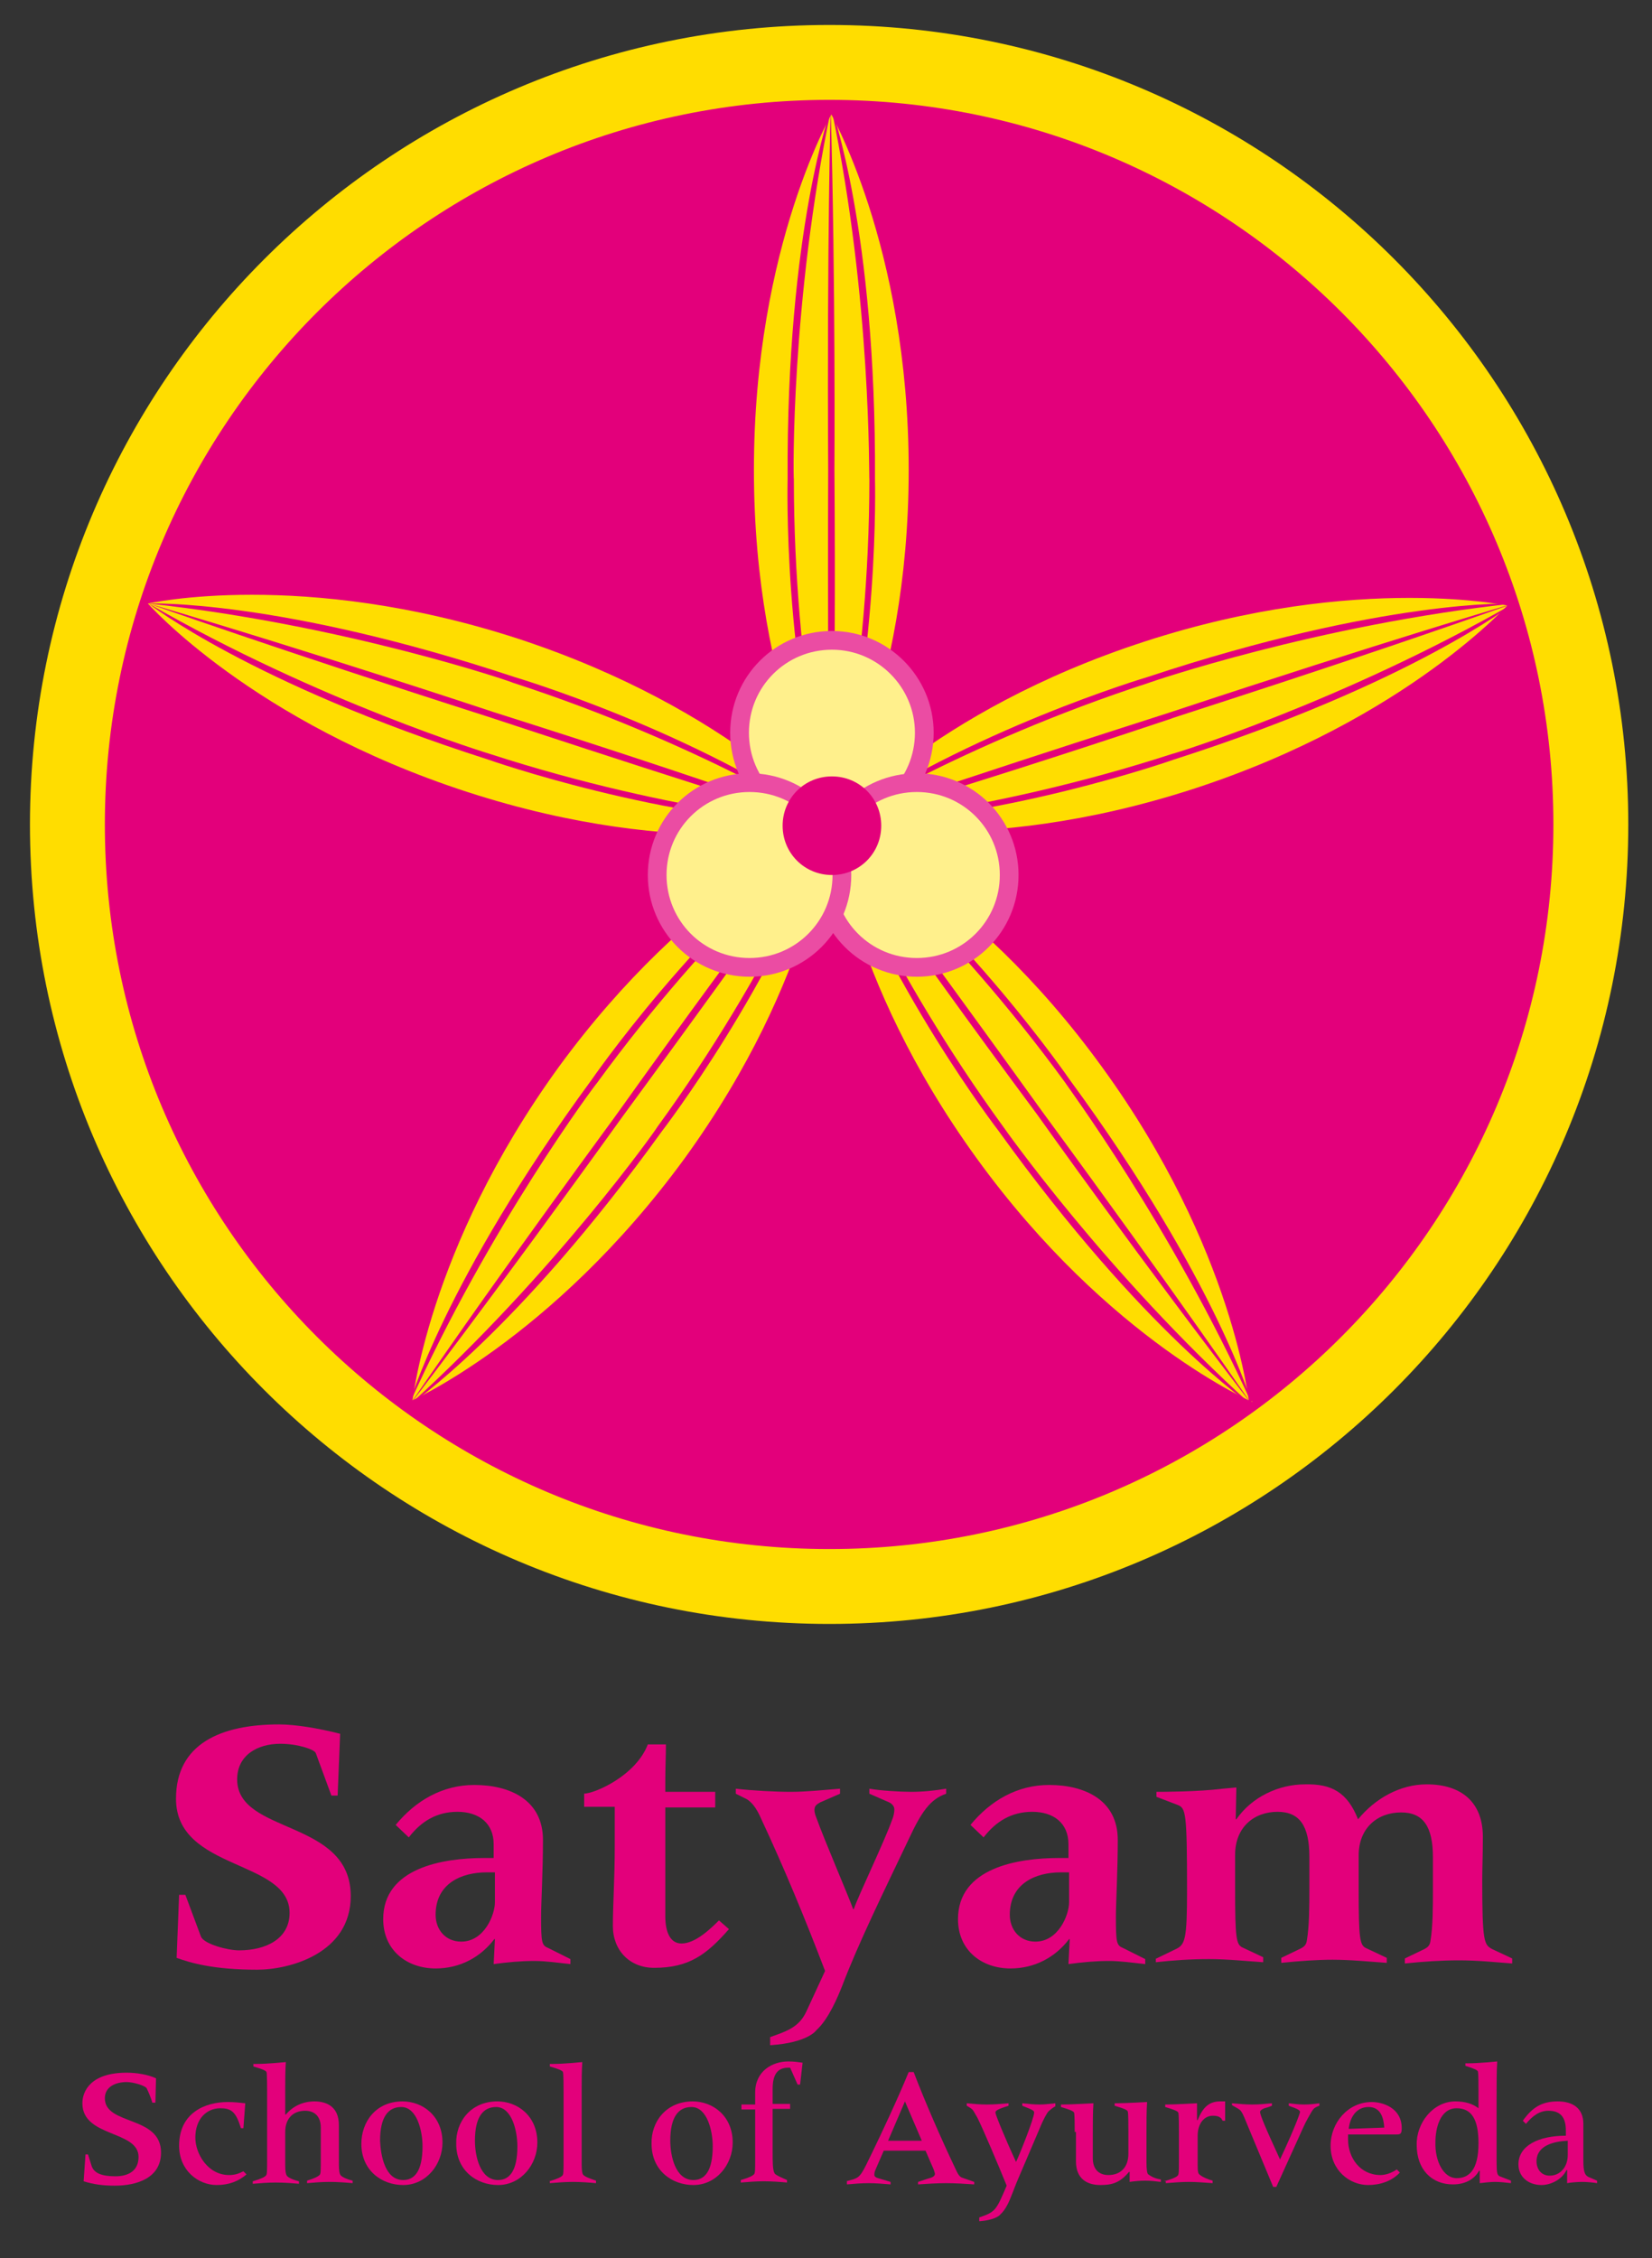
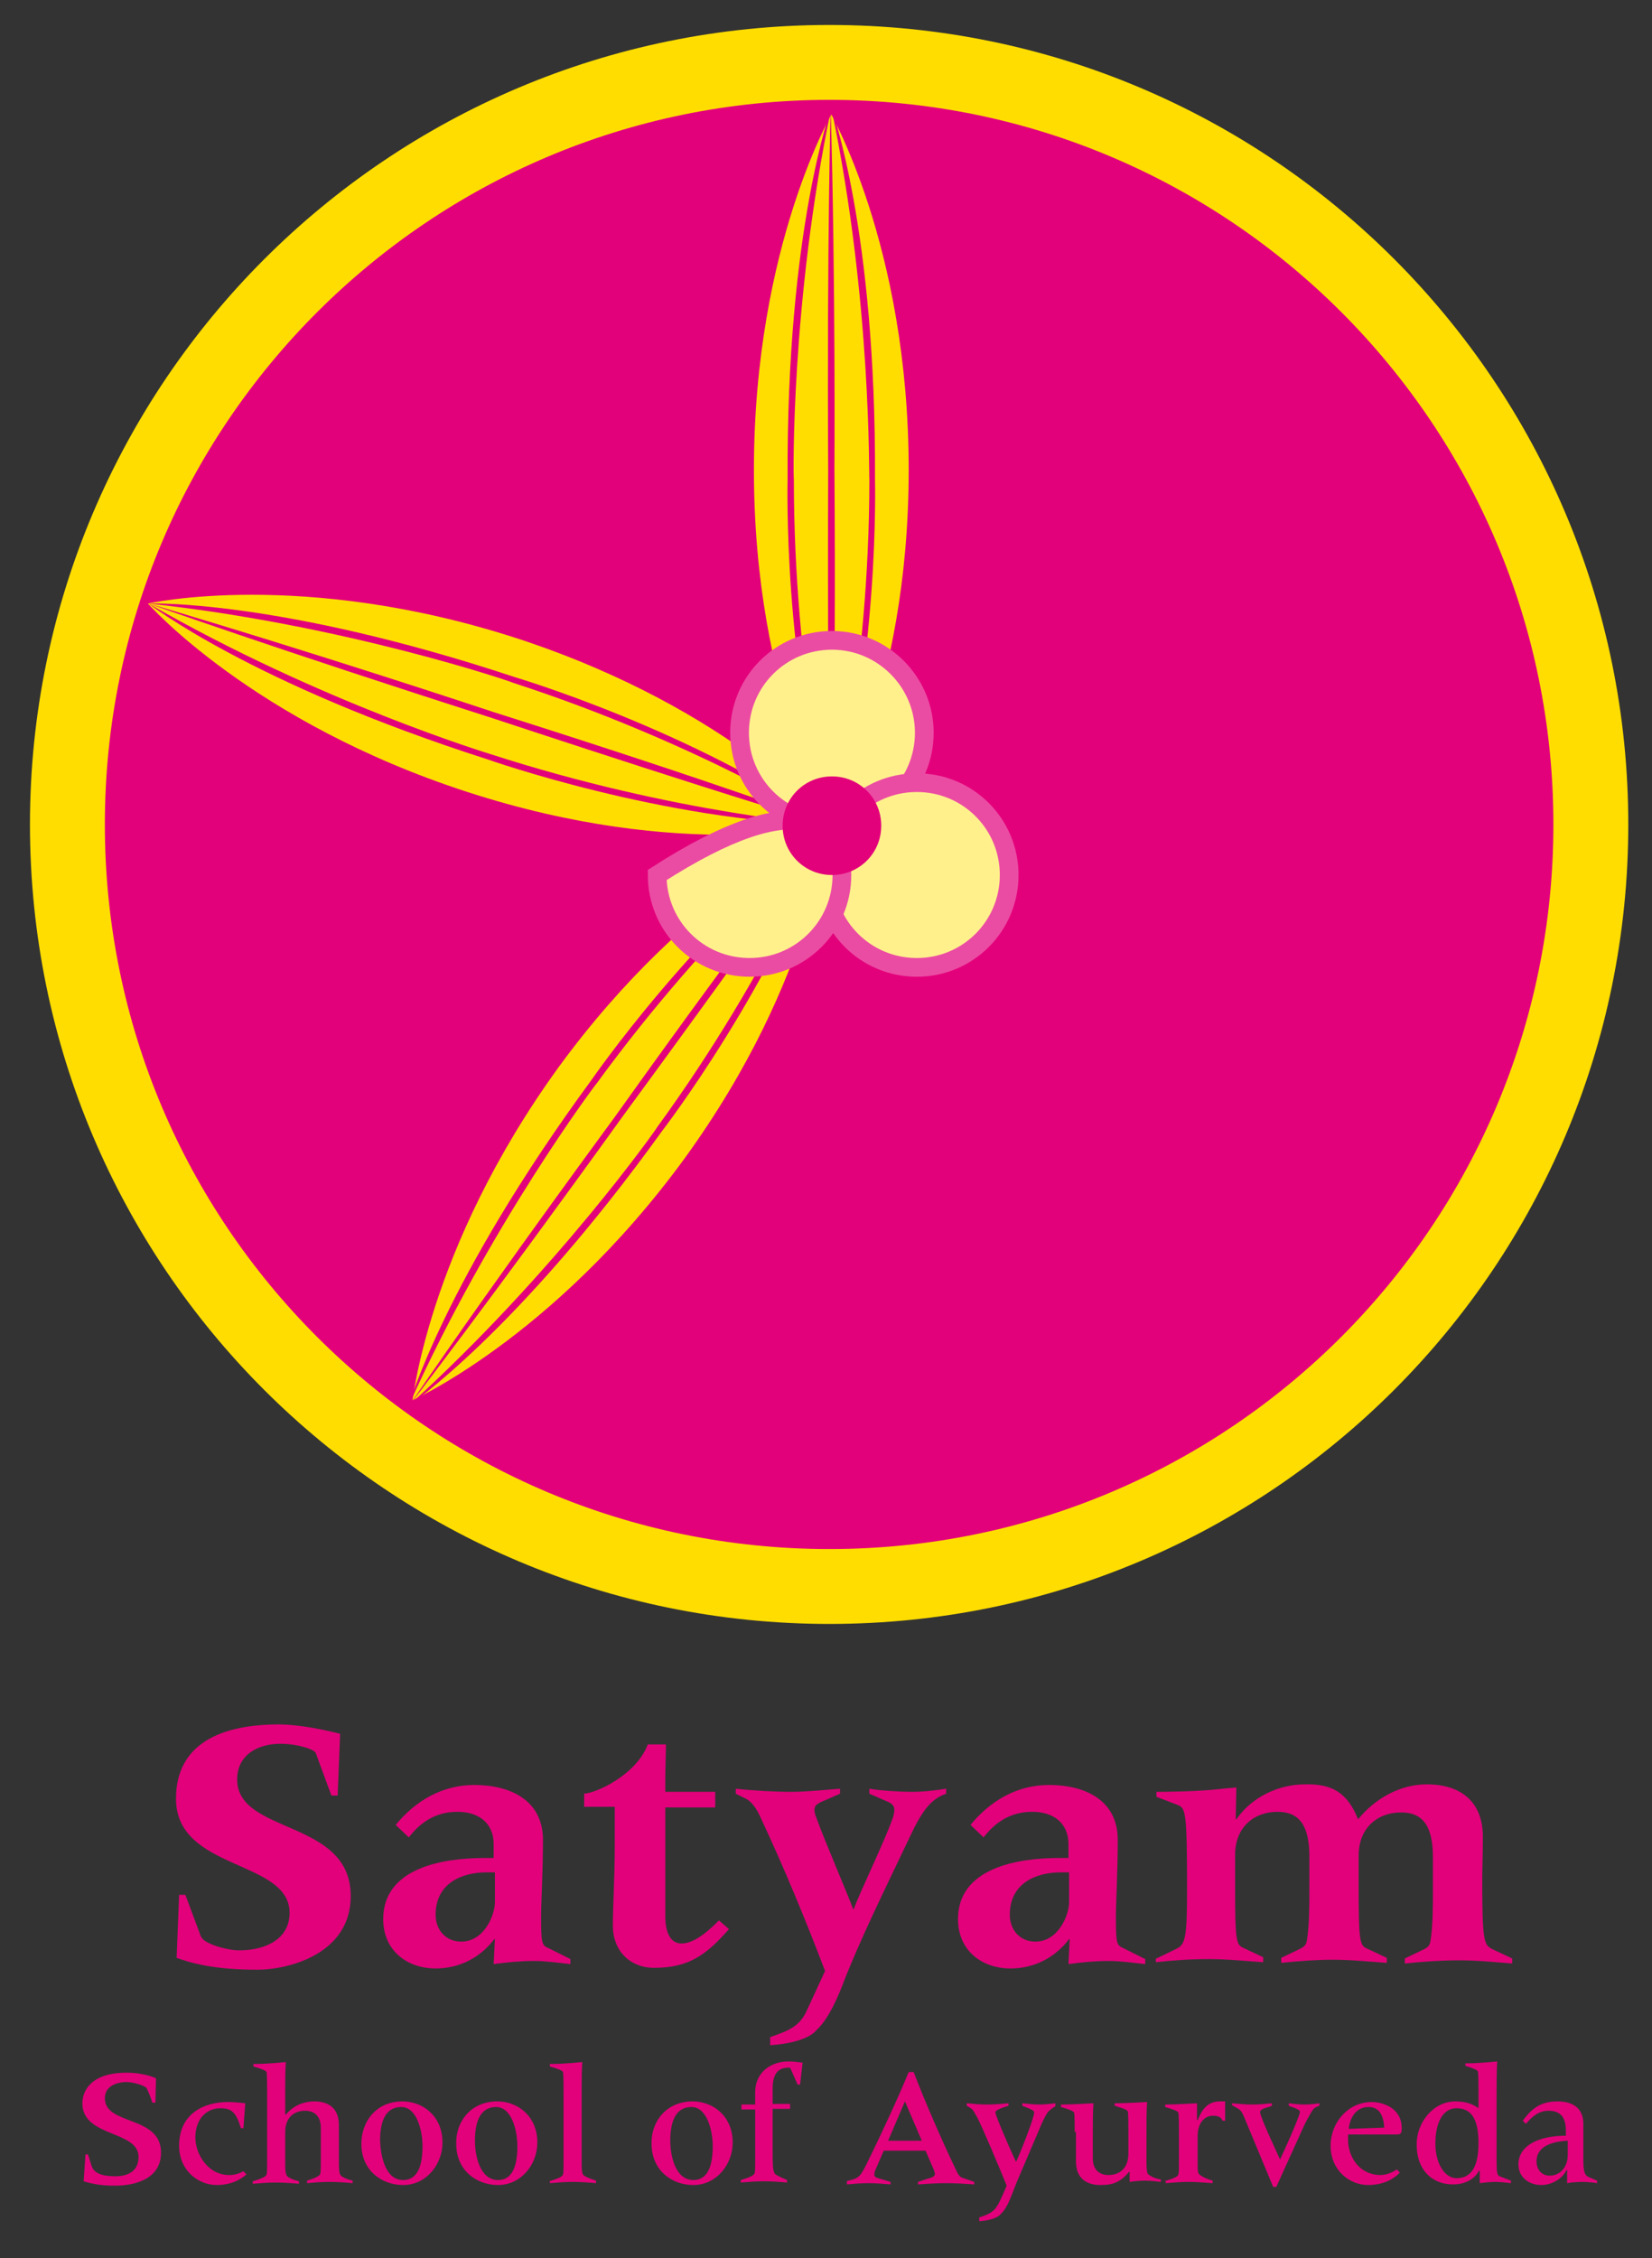
<svg xmlns="http://www.w3.org/2000/svg" version="1.1" x="0px" y="0px" viewBox="0 0 264.7 361.8" style="enable-background:new 0 0 264.7 361.8;" xml:space="preserve">
  <rect x="0" y="0" width="264.7" height="361.8" fill="#333333" stroke="none" />
  <style type="text/css">
	.st0{fill:#E3007B;stroke:#FFDD00;stroke-width:12;}
	.st1{fill:none;stroke:#CD007A;stroke-linecap:round;stroke-linejoin:round;}
	.st2{fill:#CD007A;stroke:#CD007A;stroke-linecap:round;stroke-linejoin:round;}
	.st3{fill:#E3007B;}
	.st4{fill:#FFDD00;}
	.st5{fill:none;stroke:#E3007B;}
	.st6{fill:#FFF08C;stroke:#EB4CA3;stroke-width:3;}
</style>
  <g id="Ebene_1">
</g>
  <g id="Ebene_2">
    <g>
      <path class="st0" d="M254.9,132.1c0,67.4-54.6,122.1-122,122.1c-67.4,0-122.1-54.6-122.1-122.1C10.8,64.7,65.5,10,132.9,10    C200.3,10,254.9,64.7,254.9,132.1z" />
      <path class="st1" d="M132.9,20.3c0,0-14.1,53.7-0.1,109.4" />
      <path class="st1" d="M133.5,130.5c0,0,14.2-53.9,0.1-109.8" />
      <line class="st2" x1="133.2" y1="19.4" x2="133.2" y2="128.6" />
      <path class="st3" d="M54.1,287.7h-1l-2.5-6.8c-0.2-0.6-2.9-1.5-5.7-1.5c-3.6,0-6.9,1.8-6.9,5.7c0,8.9,18.2,6.3,18.2,18.7    c0,9.2-9.8,11.8-15,11.8c-7,0-10.7-1.1-12.9-1.9l0.4-10.1h1l2.5,6.7c0.5,1.2,4.3,2.2,6.1,2.2c4.4,0,8.1-1.9,8.1-6    c0-8.6-18.2-6.7-18.2-18.3c0-8.8,7.2-11.9,16.5-11.9c2.6,0,6.3,0.6,9.8,1.5L54.1,287.7z" />
      <path class="st3" d="M63.4,292.4c3.2-3.9,7.5-6.4,12.6-6.4c5.7,0,11,2.4,11,8.8c0,5-0.3,10.1-0.3,12.3c0,4.1,0.1,4.6,1.1,5    l3.6,1.8l0,0.8c-1.9-0.2-3.9-0.5-5.8-0.5c-2.2,0-4.3,0.2-6.5,0.5l0.2-4h-0.1c-2.2,2.9-5.5,4.7-9.4,4.7c-4.6,0-8.4-2.9-8.4-7.9    c0-8.2,9.5-9.8,16.2-9.8h1.5v-2.2c0-3.4-2.4-5.2-5.8-5.2c-3.3,0-5.8,1.5-7.8,4.1L63.4,292.4z M78,300c-4.1,0-8.2,1.8-8.2,6.8    c0,2.4,1.6,4.3,4.1,4.3c3.7,0,5.4-4.3,5.4-6.3V300H78z" />
      <path class="st3" d="M93.5,287.4L93.5,287.4c1.8,0,8.4-2.9,10.3-7.9h2.9c0,1.8-0.1,3.7-0.1,5.9v1.7h8v2.5h-8V307    c0,2.6,0.8,4.4,2.6,4.4c2.2,0,4.6-2.3,6-3.7l1.6,1.4c-3.6,4.1-6.4,6.2-12,6.2c-3.9,0-6.6-2.8-6.6-6.7c0-3.3,0.3-7.6,0.3-12.7v-6.4    h-4.9V287.4z" />
      <path class="st3" d="M155.5,292.4c3.2-3.9,7.5-6.4,12.6-6.4c5.7,0,11,2.4,11,8.8c0,5-0.3,10.1-0.3,12.3c0,4.1,0.1,4.6,1.1,5    l3.6,1.8v0.8c-1.9-0.2-3.9-0.5-5.8-0.5c-2.2,0-4.3,0.2-6.5,0.5l0.2-4h-0.1c-2.2,2.9-5.5,4.7-9.4,4.7c-4.6,0-8.4-2.9-8.4-7.9    c0-8.2,9.5-9.8,16.2-9.8h1.5v-2.2c0-3.4-2.4-5.2-5.8-5.2c-3.3,0-5.8,1.5-7.8,4.1L155.5,292.4z M170,300c-4.1,0-8.2,1.8-8.2,6.8    c0,2.4,1.6,4.3,4.1,4.3c3.7,0,5.4-4.3,5.4-6.3V300H170z" />
      <path class="st3" d="M185.3,313.8l3.1-1.5c1.5-0.7,1.8-1.6,1.8-9.4c0-12.5-0.2-13.2-1.5-13.7l-3.4-1.3v-0.8c0.9,0,6.6,0,10.6-0.5    c1.1-0.1,2.1-0.2,2.2-0.2l-0.1,5.1h0.1c2.5-3.6,6.8-5.6,11-5.6c4.3-0.1,6.8,1.3,8.5,5.6c2.7-3.3,6.7-5.6,11-5.6c5.6,0,9,2.9,9,8.4    c0,3-0.1,5-0.1,7c0,9.9,0.3,10.3,1.6,11l3.2,1.5l0,0.8c-2.7-0.2-5.5-0.5-8.5-0.5c-2.9,0-5.8,0.2-8.7,0.5v-0.8l2.7-1.3    c0.9-0.4,1.3-0.7,1.4-1.5c0.4-2.3,0.4-5.7,0.4-8.1v-5.3c0-5-1.6-7.2-5.1-7.2c-3.8,0-6.8,2.5-6.8,6.9v5.6c0,7.7,0.2,8.7,1.1,9.2    l3.4,1.6v0.8c-2.9-0.2-5.8-0.5-8.7-0.5c-2.4,0-5.3,0.2-8.2,0.5v-0.8l2.7-1.3c0.9-0.4,1.3-0.7,1.4-1.5c0.4-2.3,0.4-5.7,0.4-8.1    v-5.3c0-5-1.6-7.2-5.1-7.2c-3.8,0-6.8,2.5-6.8,6.9v5.6c0,7.7,0.2,8.7,1.1,9.2l3.4,1.6v0.8c-2.9-0.2-5.8-0.5-8.7-0.5    c-3,0-5.8,0.2-8.5,0.5V313.8z" />
      <path class="st3" d="M13.7,345.2h0.4l0.6,1.9c0.4,1.1,1.6,1.6,3.8,1.6c2.1,0,3.7-0.9,3.7-3.1c0-4.3-9-3.1-9-8.6    c0-2,1.4-4.9,7.1-4.9c1.6,0,3.4,0.3,4.7,0.9l-0.1,3.9h-0.5c-0.2-0.8-0.7-1.9-0.9-2.3c-0.2-0.4-2.1-1-3.2-1c-1.7,0-3.5,0.7-3.5,2.6    c0,4.4,9,2.7,9,8.7c0,4.1-3.9,5.3-7.4,5.3c-1.9,0-3.4-0.2-5-0.7L13.7,345.2z" />
      <path class="st3" d="M39.5,348.4c-1.3,1.1-2.8,1.7-4.8,1.7c-2.9,0-6-2.3-6-6.3c0-5.3,4.2-7,7.8-7c1,0,1.9,0.1,2.8,0.2l-0.3,4h-0.4    c-0.8-2.7-1.6-3.2-3.3-3.2c-2.2,0-4,1.7-4,4.7c0,2.6,2,6,5.4,6c0.9,0,1.5-0.2,2.3-0.6L39.5,348.4z" />
      <path class="st3" d="M40.5,349.5c1.4-0.4,1.9-0.7,2.1-0.9c0.2-0.2,0.2-0.6,0.2-2.8v-10.7c0-0.6,0-2.9-0.1-3.1    c-0.1-0.2-0.4-0.4-2.1-0.9v-0.4h0.4c2,0,4.7-0.3,4.8-0.3c-0.1,1.5-0.1,2.9-0.1,4.2v4.2h0.1c1.2-1.4,2.8-2.1,4.6-2.1    c2,0,3.9,0.9,3.9,3.8v6.3c0,1,0.1,1.4,0.2,1.6c0.1,0.3,0.8,0.7,2,1v0.4c-1.1-0.1-2.4-0.2-3.7-0.2c-1.3,0-2.5,0.1-3.6,0.2v-0.4    c1.3-0.4,1.8-0.7,2-0.9c0.2-0.2,0.2-0.6,0.2-2.8v-4.8c0-1.8-1-2.7-2.5-2.7c-2,0-3.2,1.3-3.2,3.4v5.3c0,1,0.1,1.4,0.2,1.6    c0.1,0.3,0.8,0.7,2,1v0.4c-1.1-0.1-2.4-0.2-3.7-0.2c-1.3,0-2.5,0.1-3.7,0.2V349.5z" />
      <path class="st3" d="M64.5,336.7c3.2,0,6.4,2.3,6.4,6.6c0,3.5-2.6,6.8-6.3,6.8c-3.4,0-6.7-2.3-6.7-6.6    C57.9,340,60.2,336.7,64.5,336.7z M64.6,349.3c1.8,0,3.1-1.4,3.1-5.4c0-2.5-0.9-6.3-3.4-6.3c-2.1,0-3.4,1.6-3.4,5.4    C61,345.4,61.7,349.3,64.6,349.3z" />
      <path class="st3" d="M79.7,336.7c3.2,0,6.4,2.3,6.4,6.6c0,3.5-2.6,6.8-6.3,6.8c-3.4,0-6.7-2.3-6.7-6.6    C73,340,75.4,336.7,79.7,336.7z M79.8,349.3c1.8,0,3.1-1.4,3.1-5.4c0-2.5-0.9-6.3-3.4-6.3c-2.1,0-3.4,1.6-3.4,5.4    C76.1,345.4,76.9,349.3,79.8,349.3z" />
      <path class="st3" d="M88,349.5c1.4-0.4,1.9-0.7,2.1-0.9c0.2-0.2,0.2-0.6,0.2-2.8v-10.7c0-0.6,0-2.9-0.1-3.1    c-0.1-0.2-0.4-0.4-2.1-0.9v-0.4h0.4c2,0,4.7-0.3,4.8-0.3c-0.1,1.5-0.1,2.9-0.1,4.2v12.2c0,1,0.1,1.4,0.2,1.6    c0.2,0.3,0.9,0.6,2.1,1v0.4c-1.1-0.1-2.4-0.2-3.7-0.2c-1.3,0-2.5,0.1-3.7,0.2V349.5z" />
      <path class="st3" d="M111,336.7c3.2,0,6.4,2.3,6.4,6.6c0,3.5-2.6,6.8-6.3,6.8c-3.4,0-6.7-2.3-6.7-6.6    C104.3,340,106.7,336.7,111,336.7z M111.1,349.3c1.8,0,3.1-1.4,3.1-5.4c0-2.5-0.9-6.3-3.4-6.3c-2.1,0-3.4,1.6-3.4,5.4    C107.4,345.4,108.2,349.3,111.1,349.3z" />
      <path class="st3" d="M118.8,337.2h2.2v-1.9c0-3.5,2.8-5,5.3-5c0.9,0,1.6,0.1,2.3,0.2l-0.4,3.5h-0.4l-1.2-2.7h-0.3    c-1.8,0-2.5,1.2-2.5,3.4v2.4h2.8v0.8h-2.8v7c0,1.4,0,2.8,0.3,3.3c0.1,0.2,0.4,0.4,2,1.1v0.4c-1.1-0.1-2.4-0.2-3.7-0.2    s-2.5,0.1-3.7,0.2v-0.4c1.4-0.4,1.9-0.7,2.1-0.9c0.2-0.2,0.2-0.6,0.2-2.8V338h-2.2V337.2z" />
      <path class="st3" d="M135.6,349.5l1.1-0.3c1.2-0.4,1.4-0.9,3-4.2c1.5-3.1,4.1-8.6,5.9-13h0.8c1.7,4.5,4.5,10.9,6.6,15.3    c0.5,1.1,0.7,1.4,1.1,1.6l2,0.7v0.4c-1.5-0.1-3-0.2-4.5-0.2c-1.5,0-3,0.1-4.5,0.2v-0.4l1.5-0.5c0.8-0.2,1.2-0.4,1.2-0.8    c0-0.1-0.1-0.4-0.2-0.7l-1.3-3h-6.7l-1.3,3c-0.2,0.4-0.2,0.7-0.2,0.9c0,0.2,0.2,0.4,0.6,0.5l2,0.6v0.4c-1.2-0.1-2.4-0.2-3.5-0.2    c-1.2,0-2.4,0.1-3.5,0.2V349.5z M145,336.7l-2.7,6.3h5.4L145,336.7z" />
      <path class="st3" d="M172.2,341.6c0-0.6,0-2.9-0.1-3.1c-0.1-0.2-0.4-0.4-2.1-0.9v-0.4h0.3c1.3,0,4.9-0.2,4.9-0.2    c-0.1,1.3-0.1,3.5-0.1,5v3.8c0,1.8,1,2.7,2.5,2.7c2,0,3.2-1.3,3.2-3.4v-3.7c0-0.6,0-2.9-0.1-3.1c-0.1-0.2-0.4-0.4-2.1-0.9v-0.4    h0.3c1.3,0,4.9-0.2,4.9-0.2c-0.1,1.3-0.1,3.5-0.1,5v4.7c0,1.1,0.1,1.8,0.3,1.9c0.4,0.3,1.1,0.7,2,0.8v0.4    c-0.8-0.1-1.7-0.2-2.5-0.2c-0.9,0-1.8,0.1-2.5,0.2V348h-0.1c-1.5,1.8-2.8,2.1-4.6,2.1c-2,0-3.9-0.9-3.9-3.8V341.6z" />
      <path class="st3" d="M186.5,349.5c1.5-0.4,2-0.7,2.2-0.9c0.2-0.2,0.2-0.6,0.2-2.8v-4.2c0-0.6,0-2.9-0.1-3.1    c-0.1-0.2-0.4-0.4-2.1-0.9v-0.4h0.3c1.3,0,4.7-0.2,4.8-0.2v2.7h0.1c0.8-2,1.8-3,3.6-3c0.3,0,0.5,0,0.8,0v3.1h-0.4    c-0.3-0.7-0.9-0.8-1.6-0.8c-1.3,0-2.4,1.2-2.4,3.2v4.8c0,1.1,0.1,1.3,0.4,1.5c0.5,0.4,1.3,0.7,2,0.9v0.4c-1.4-0.1-2.6-0.2-3.8-0.2    c-1.2,0-2.5,0.1-3.7,0.2V349.5z" />
      <path class="st3" d="M197.4,337c1.1,0.1,2.2,0.2,3.2,0.2c1.1,0,2.2-0.1,3.2-0.2v0.4c-0.5,0.2-0.8,0.3-1.2,0.4    c-0.5,0.2-0.7,0.4-0.7,0.6c0,0.4,0.7,2.2,3.2,7.6c2.3-4.9,3.2-7.4,3.2-7.6c0-0.3-0.4-0.5-1.8-1V337c0.8,0.1,1.7,0.2,2.5,0.2    c0.8,0,1.7-0.1,2.4-0.2v0.4c-0.3,0.1-0.8,0.3-1,0.6c-0.2,0.2-1.3,2.2-1.5,2.7l-4.4,9.7H204l-4.2-10.1c-0.6-1.5-0.8-1.9-1.1-2.2    c-0.2-0.2-0.8-0.5-1.3-0.8V337z" />
      <path class="st3" d="M224.3,348.1c-1.3,1.4-3.2,2-5.1,2c-2.9,0-6-2.3-6-6.3c0-3.7,2.8-7,6.6-7c1.7,0,4.8,0.9,4.8,4.2    c0,0.9-0.2,1-0.9,1H216c0,0.3,0,0.5,0,0.8c0,2.9,1.9,5.7,5.2,5.7c0.9,0,1.9-0.4,2.6-0.9L224.3,348.1z M221.8,340.9    c-0.1-1.6-0.6-3.3-2.5-3.3c-2.1,0-3,1.8-3.2,3.5L221.8,340.9z" />
      <path class="st3" d="M233.2,336.7c1.6,0,2.8,0.4,3.7,1.1v-2.8c0-0.6,0-2.9-0.1-3.1c-0.1-0.2-0.4-0.4-2-0.9v-0.4h0.3    c2,0,4.7-0.3,4.8-0.3c-0.1,1.5-0.1,3.5-0.1,6.1v9.9c0,1.9,0.1,2.2,0.5,2.4c0.5,0.2,1,0.4,1.8,0.7v0.4c-0.9-0.1-1.7-0.2-2.5-0.2    c-0.8,0-1.7,0.1-2.5,0.2v-2h-0.1c-0.6,1.1-1.9,2.2-4.2,2.2c-3.4,0-5.8-2.4-5.8-6.3C226.9,340.2,229.6,336.7,233.2,336.7z     M233.4,349c1.9,0,3.5-1.2,3.5-5.6c0-3.8-1.1-5.6-3.5-5.6c-2.7,0-3.4,3.3-3.4,5.4C229.9,346.3,231.3,349,233.4,349z" />
      <path class="st3" d="M244,339.8c1.5-2.1,3-3.1,5.6-3.1c2.4,0,4.1,1.1,4.1,3.6v5.8c0,1.8,0.2,2.4,0.8,2.7l1.4,0.6v0.4    c-0.6-0.1-1.6-0.2-2.4-0.2c-0.8,0-1.9,0.1-2.4,0.2v-2.1h-0.1c-0.7,1.5-2.5,2.4-4,2.4c-2.1,0-3.7-1.3-3.7-3.3c0-3,3.2-4.6,7.6-4.6    v-0.8c0-2.2-0.9-3.2-2.8-3.2c-1.5,0-2.6,0.9-3.6,2.1L244,339.8z M251.2,343c-2.1,0.1-5,0.7-5,3.3c0,1.3,0.8,2.3,2.1,2.3    c1.7,0,2.9-1.4,2.9-3.3V343z" />
      <path class="st3" d="M146,287.1c-1.8,0-5-0.2-6.7-0.5v0.8l3.2,1.4c0.4,0.2,0.8,0.6,0.8,1.1c0,0.5-0.1,1.1-0.4,1.8    c-1.3,3.6-5.4,12.1-6.1,14.2h-0.1c-0.5-1.5-4.7-11.3-5.8-14.4c-0.2-0.5-0.4-1-0.4-1.5c0-0.7,0.4-0.9,0.9-1.2l3.2-1.4v-0.8    c-2.6,0.2-5.3,0.5-7.9,0.5c-2.5,0-6.2-0.2-8.8-0.5l0,0.8l1.8,0.9c0.6,0.4,1.4,1.1,2.3,3.2c3.6,7.7,7,15.9,10.2,24.3l-3,6.5    c-1.2,2.6-3.3,3.2-5.8,4.1v0.8c0,0,0,0,0,0l0,0.5c6.1-0.4,7.4-2.4,7.4-2.4c2-1.8,3.5-5.5,4.1-7c2.7-7.1,6.8-15.4,10.7-23.6    c2-4.3,3.4-6.4,6-7.3v-0.8C149.8,286.9,147.9,287.1,146,287.1z" />
      <path class="st3" d="M166.6,337.2c-0.9,0-1.9-0.1-2.8-0.2v0.4c1.8,0.7,1.9,0.8,1.9,1.1c0,0.9-2.4,6.9-2.9,7.9    c-1.9-4.1-3.3-7.6-3.3-7.9c0-0.3,0.2-0.5,2.1-1.1V337c-1.2,0.1-2.3,0.2-3.5,0.2c-1.1,0-2.2-0.1-3.2-0.2v0.4    c0.4,0.2,0.8,0.5,0.9,0.6c0.1,0.1,0.3,0.4,0.8,1.3c1,2,3.4,7.7,4.7,10.9c-1.7,4-1.8,4.2-4.4,5.1v0l0,0l0,0.6    c2.8-0.2,3.4-1.1,3.4-1.1c0.9-0.8,1.5-2.3,1.8-3.1c0.3-0.7,0.6-1.6,1-2.5l3.5-8.2c0.6-1.5,1.2-2.5,1.4-2.7    c0.1-0.1,0.8-0.7,1.1-0.8V337C168.1,337.1,167.4,337.2,166.6,337.2z" />
      <g>
        <g>
          <g>
            <g>
              <path class="st4" d="M133.2,17.3c0,0-12.9,21.7-12.9,58c0,36.3,12.9,56.9,12.9,56.9s12.9-20.7,12.9-56.9        S133.2,17.3,133.2,17.3z" />
            </g>
            <g>
              <path class="st5" d="M133.2,17.3c0,0-12.9,21.7-12.9,58c0,36.3,12.9,56.9,12.9,56.9s12.9-20.7,12.9-56.9        S133.2,17.3,133.2,17.3z" />
            </g>
          </g>
          <g>
            <path class="st3" d="M133.2,17.3L133.2,17.3c0,0-7.2,19.4-7,59.5c0,0-0.8,29.7,7,55.4c0,0-6-24-6-55.4       C127.1,76.8,126.7,48.2,133.2,17.3z" />
            <path class="st3" d="M133.1,17.3c0,0-0.6,21.1-0.4,57.9c0,0-0.2,49,0.5,57.1c0,0,0.8-17.9,0.5-57       C133.7,75.2,133.9,45.6,133.1,17.3z" />
            <path class="st3" d="M133.2,17.3L133.2,17.3c0,0,7.2,19.4,7,59.5c0,0,0.8,29.7-7,55.4c0,0,6.1-24,6.1-55.4       C139.2,76.8,139.7,48.2,133.2,17.3z" />
          </g>
        </g>
        <g>
          <g>
            <g>
              <path class="st4" d="M82.9,102.3c-34.5-11.2-59.2-5.6-59.2-5.6s16.7,19,51.2,30.2c34.5,11.2,58.2,5.3,58.2,5.3        S117.4,113.6,82.9,102.3z" />
            </g>
          </g>
          <g>
            <path class="st3" d="M23.8,96.7L23.8,96.7c0,0,16.3,12.8,54.4,25c0,0,28,9.9,54.9,10.5c0,0-24.7-1.7-54.6-11.4       C78.5,120.8,51.2,112.5,23.8,96.7z" />
            <path class="st3" d="M23.8,96.7c0,0,19.9,7.1,54.9,18.3c0,0,46.5,15.4,54.4,17.2c0,0-16.8-6.3-54-18.1       C79.1,114.1,50.9,104.7,23.8,96.7z" />
            <path class="st3" d="M23.8,96.7L23.8,96.7c0,0,20.7-0.8,58.7,11.8c0,0,28.4,8.4,50.6,23.8c0,0-21-13.2-50.9-22.9       C82.2,109.3,55.2,100.1,23.8,96.7z" />
          </g>
        </g>
        <g>
          <g>
            <g>
              <path class="st4" d="M89.1,170.7c-21.3,29.4-23.6,54.5-23.6,54.5s23.2-10,44.6-39.3c21.3-29.4,23-53.7,23-53.7        S110.5,141.4,89.1,170.7z" />
            </g>
            <g>
              <path class="st5" d="M89.1,170.7c-21.3,29.4-23.6,54.5-23.6,54.5s23.2-10,44.6-39.3c21.3-29.4,23-53.7,23-53.7        S110.5,141.4,89.1,170.7z" />
            </g>
          </g>
          <g>
            <path class="st3" d="M65.5,225.2L65.5,225.2c0,0,17.2-11.5,40.6-44c0,0,18.1-23.5,26.9-49c0,0-9.2,23-27.7,48.4       C105.4,180.6,88.9,204,65.5,225.2z" />
            <path class="st3" d="M65.5,225.3c0,0,12.9-16.7,34.4-46.6c0,0,29-39.5,33.2-46.5c0,0-11.2,14-33.9,45.8       C99.2,178.1,81.5,201.9,65.5,225.3z" />
            <path class="st3" d="M65.5,225.2L65.5,225.2c0,0,5.6-19.9,29.3-52.2c0,0,16.8-24.4,38.3-40.7c0,0-19,15.9-37.5,41.3       C95.6,173.5,78.4,196.4,65.5,225.2z" />
          </g>
        </g>
        <g>
          <g>
            <g>
-               <path class="st4" d="M177,170.7c-21.3-29.4-43.9-38.5-43.9-38.5s1.7,24.3,23,53.7c21.3,29.4,44.6,39.3,44.6,39.3        S198.3,200,177,170.7z" />
-             </g>
+               </g>
            <g>
              <path class="st5" d="M177,170.7c-21.3-29.4-43.9-38.5-43.9-38.5s1.7,24.3,23,53.7c21.3,29.4,44.6,39.3,44.6,39.3        S198.3,200,177,170.7z" />
            </g>
          </g>
          <g>
            <path class="st3" d="M200.7,225.2L200.7,225.2c0,0-5.6-19.9-29.3-52.2c0,0-16.8-24.5-38.2-40.8c0,0,19,15.9,37.5,41.3       C170.6,173.5,187.7,196.4,200.7,225.2z" />
            <path class="st3" d="M200.7,225.2c0,0-11.9-17.4-33.7-47.1c0,0-28.6-39.8-33.9-45.9c0,0,9.8,15,33.1,46.4       C166.2,178.6,183.4,202.8,200.7,225.2z" />
            <path class="st3" d="M200.6,225.2L200.6,225.2c0,0-17.2-11.5-40.6-44c0,0-18.1-23.5-26.9-49c0,0,9.2,23,27.7,48.4       C160.8,180.6,177.2,204,200.6,225.2z" />
          </g>
        </g>
        <g>
          <g>
            <g>
-               <path class="st4" d="M183.3,102.3c-34.5,11.2-50.2,29.9-50.2,29.9s23.6,5.9,58.2-5.3c34.5-11.2,51.2-30.2,51.2-30.2        S217.8,91.1,183.3,102.3z" />
-             </g>
+               </g>
            <g>
              <path class="st5" d="M183.3,102.3c-34.5,11.2-50.2,29.9-50.2,29.9s23.6,5.9,58.2-5.3c34.5-11.2,51.2-30.2,51.2-30.2        S217.8,91.1,183.3,102.3z" />
            </g>
          </g>
          <g>
            <path class="st3" d="M242.5,96.7L242.5,96.7c0,0-20.7-0.8-58.7,11.8c0,0-28.4,8.4-50.6,23.8c0,0,21-13.2,50.9-22.9       C184,109.4,211,100.1,242.5,96.7z" />
-             <path class="st3" d="M242.5,96.7c0,0-20.2,5.9-55.2,17.5c0,0-46.6,14.9-54.2,18.1c0,0,17.3-4.7,54.4-17.1       C187.5,115.1,215.8,106.2,242.5,96.7z" />
            <path class="st3" d="M242.5,96.7L242.5,96.7c0,0-16.3,12.8-54.4,25c0,0-28,9.9-54.9,10.5c0,0,24.7-1.7,54.6-11.4       C187.7,120.9,215,112.5,242.5,96.7z" />
          </g>
        </g>
      </g>
      <g>
        <path class="st6" d="M148.1,117.4c0,8.2-6.6,14.8-14.8,14.8c-8.2,0-14.8-6.6-14.8-14.8c0-8.2,6.6-14.8,14.8-14.8     C141.5,102.6,148.1,109.3,148.1,117.4z" />
        <path class="st6" d="M161.7,140.2c0,8.2-6.6,14.8-14.8,14.8c-8.2,0-14.8-6.6-14.8-14.8c0-8.2,6.6-14.8,14.8-14.8     C155.1,125.4,161.7,132,161.7,140.2z" />
-         <path class="st6" d="M134.9,140.2c0,8.2-6.6,14.8-14.8,14.8c-8.2,0-14.8-6.6-14.8-14.8c0-8.2,6.6-14.8,14.8-14.8     C128.3,125.4,134.9,132,134.9,140.2z" />
+         <path class="st6" d="M134.9,140.2c0,8.2-6.6,14.8-14.8,14.8c-8.2,0-14.8-6.6-14.8-14.8C128.3,125.4,134.9,132,134.9,140.2z" />
        <path class="st3" d="M141.2,132.3c0,4.4-3.5,7.9-7.9,7.9c-4.4,0-7.9-3.5-7.9-7.9c0-4.4,3.5-7.9,7.9-7.9     C137.7,124.4,141.2,127.9,141.2,132.3z" />
      </g>
    </g>
  </g>
</svg>